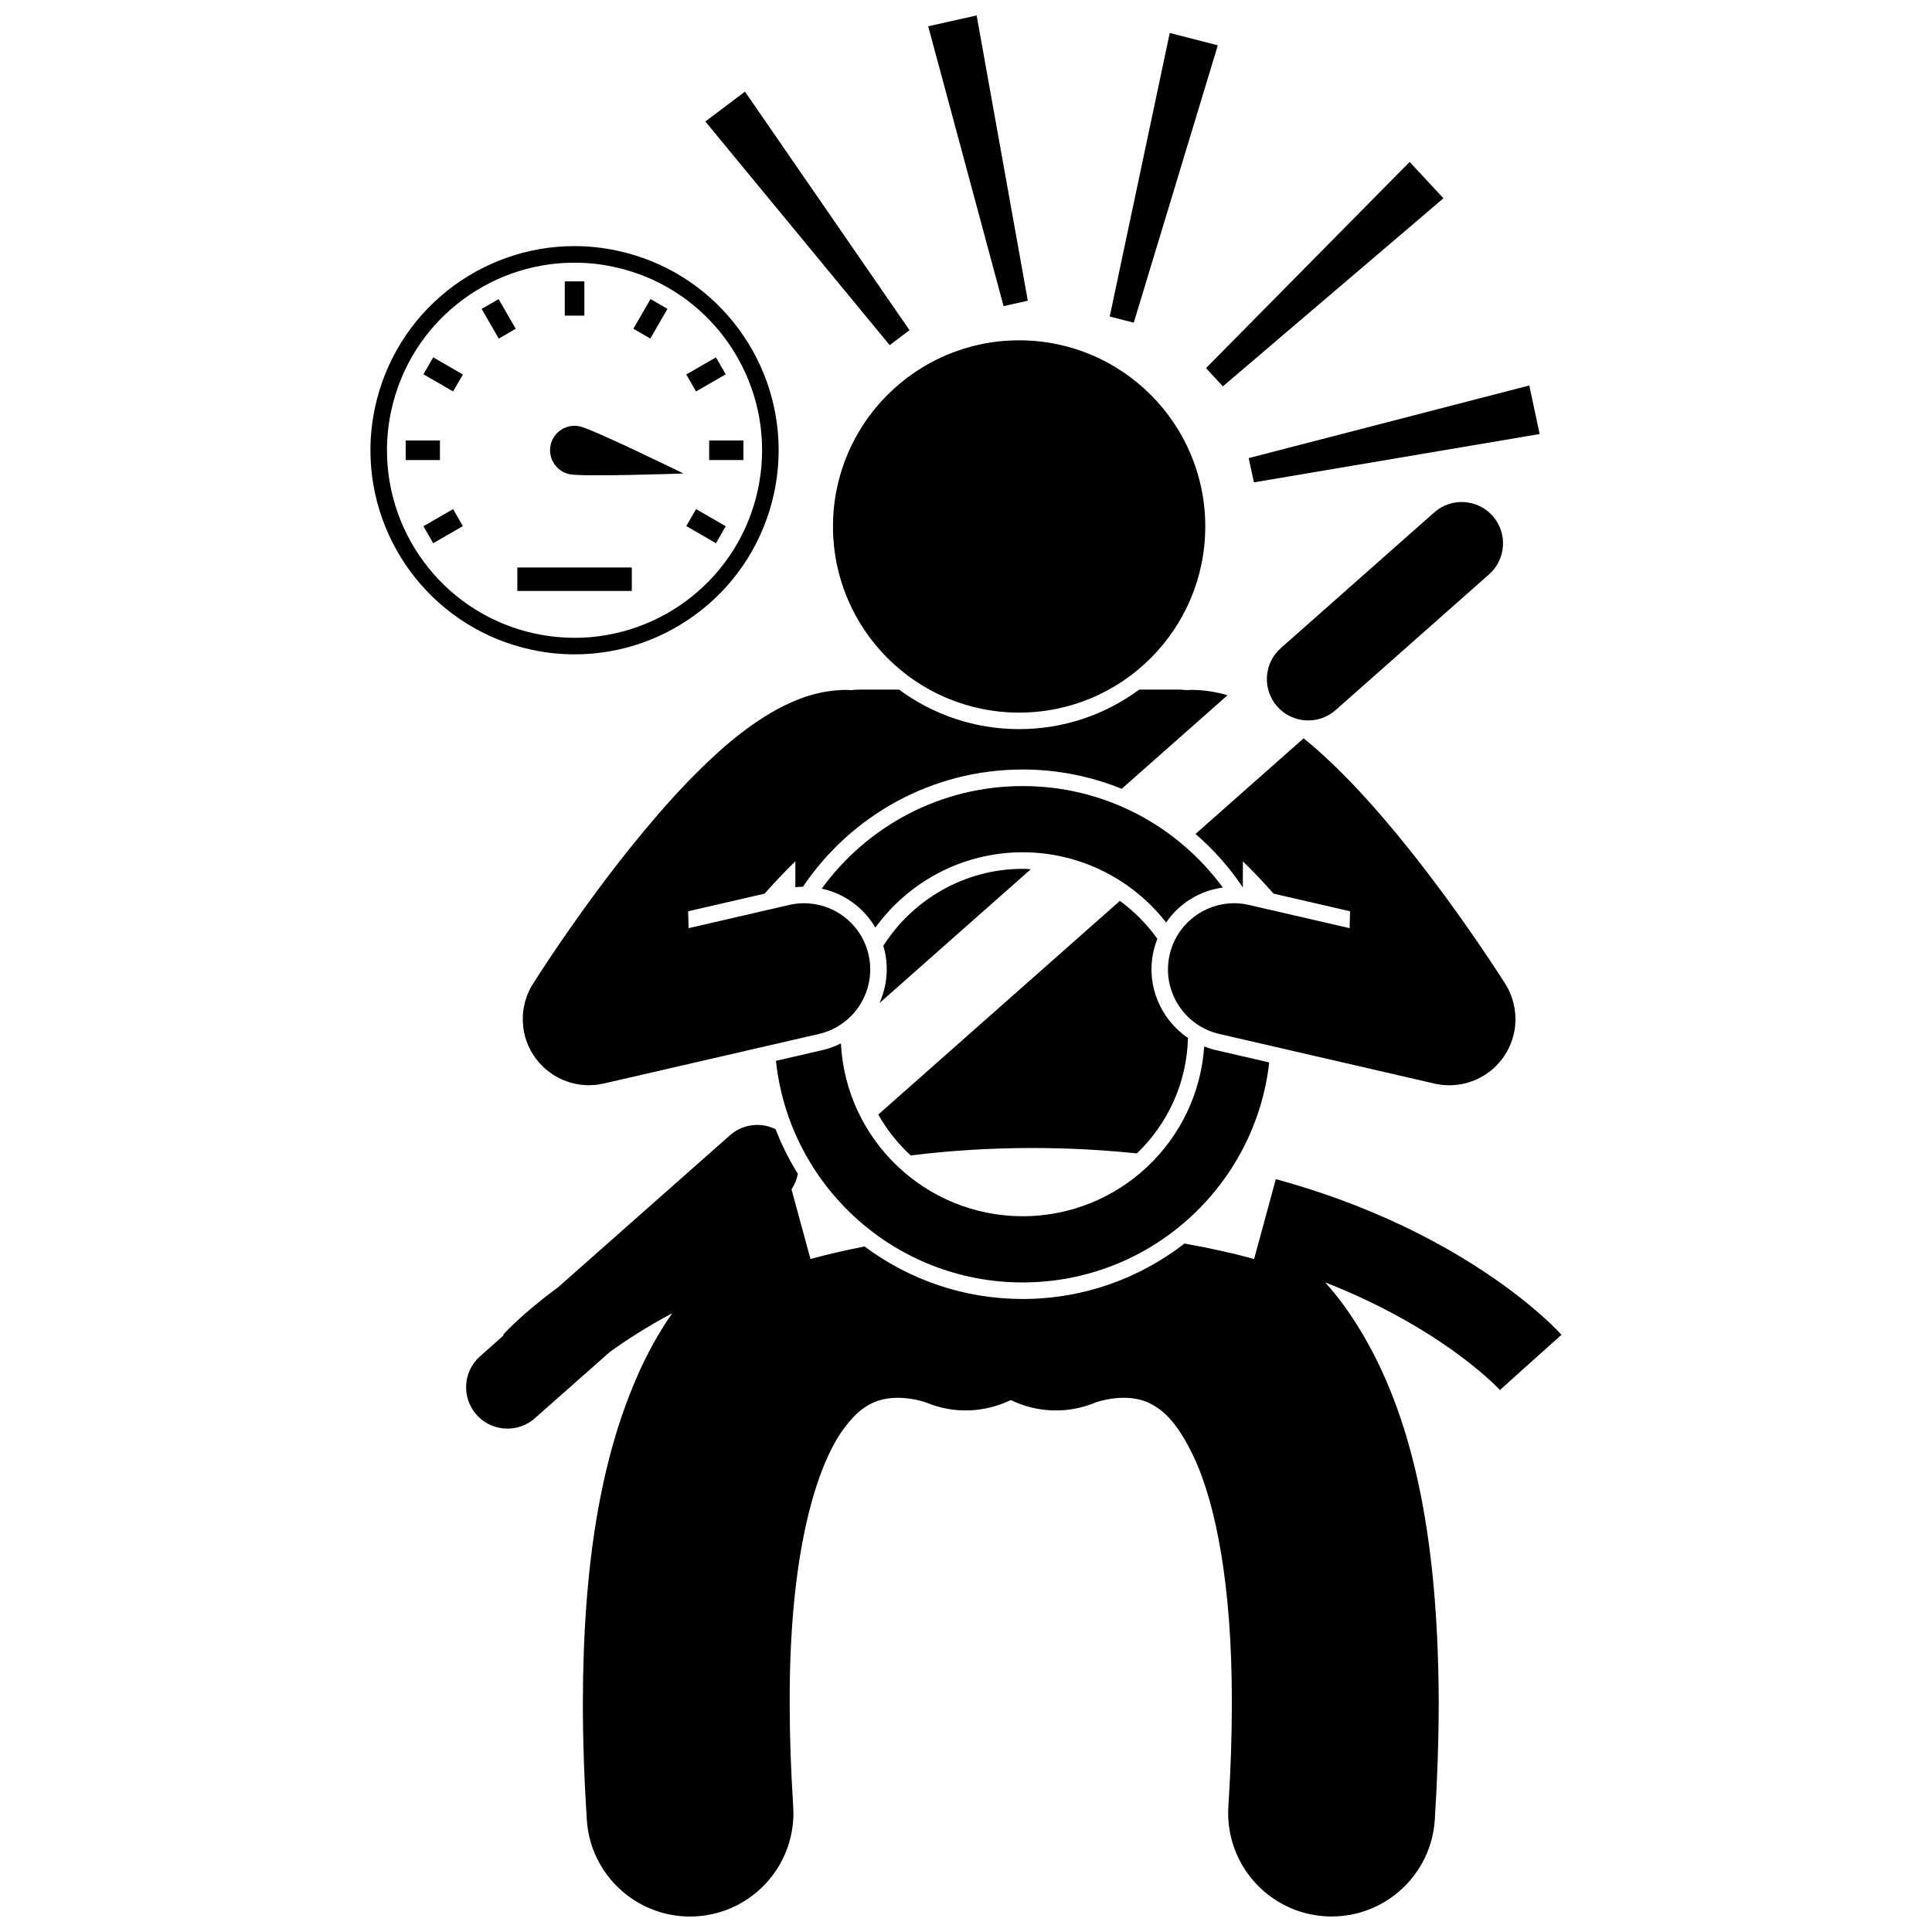
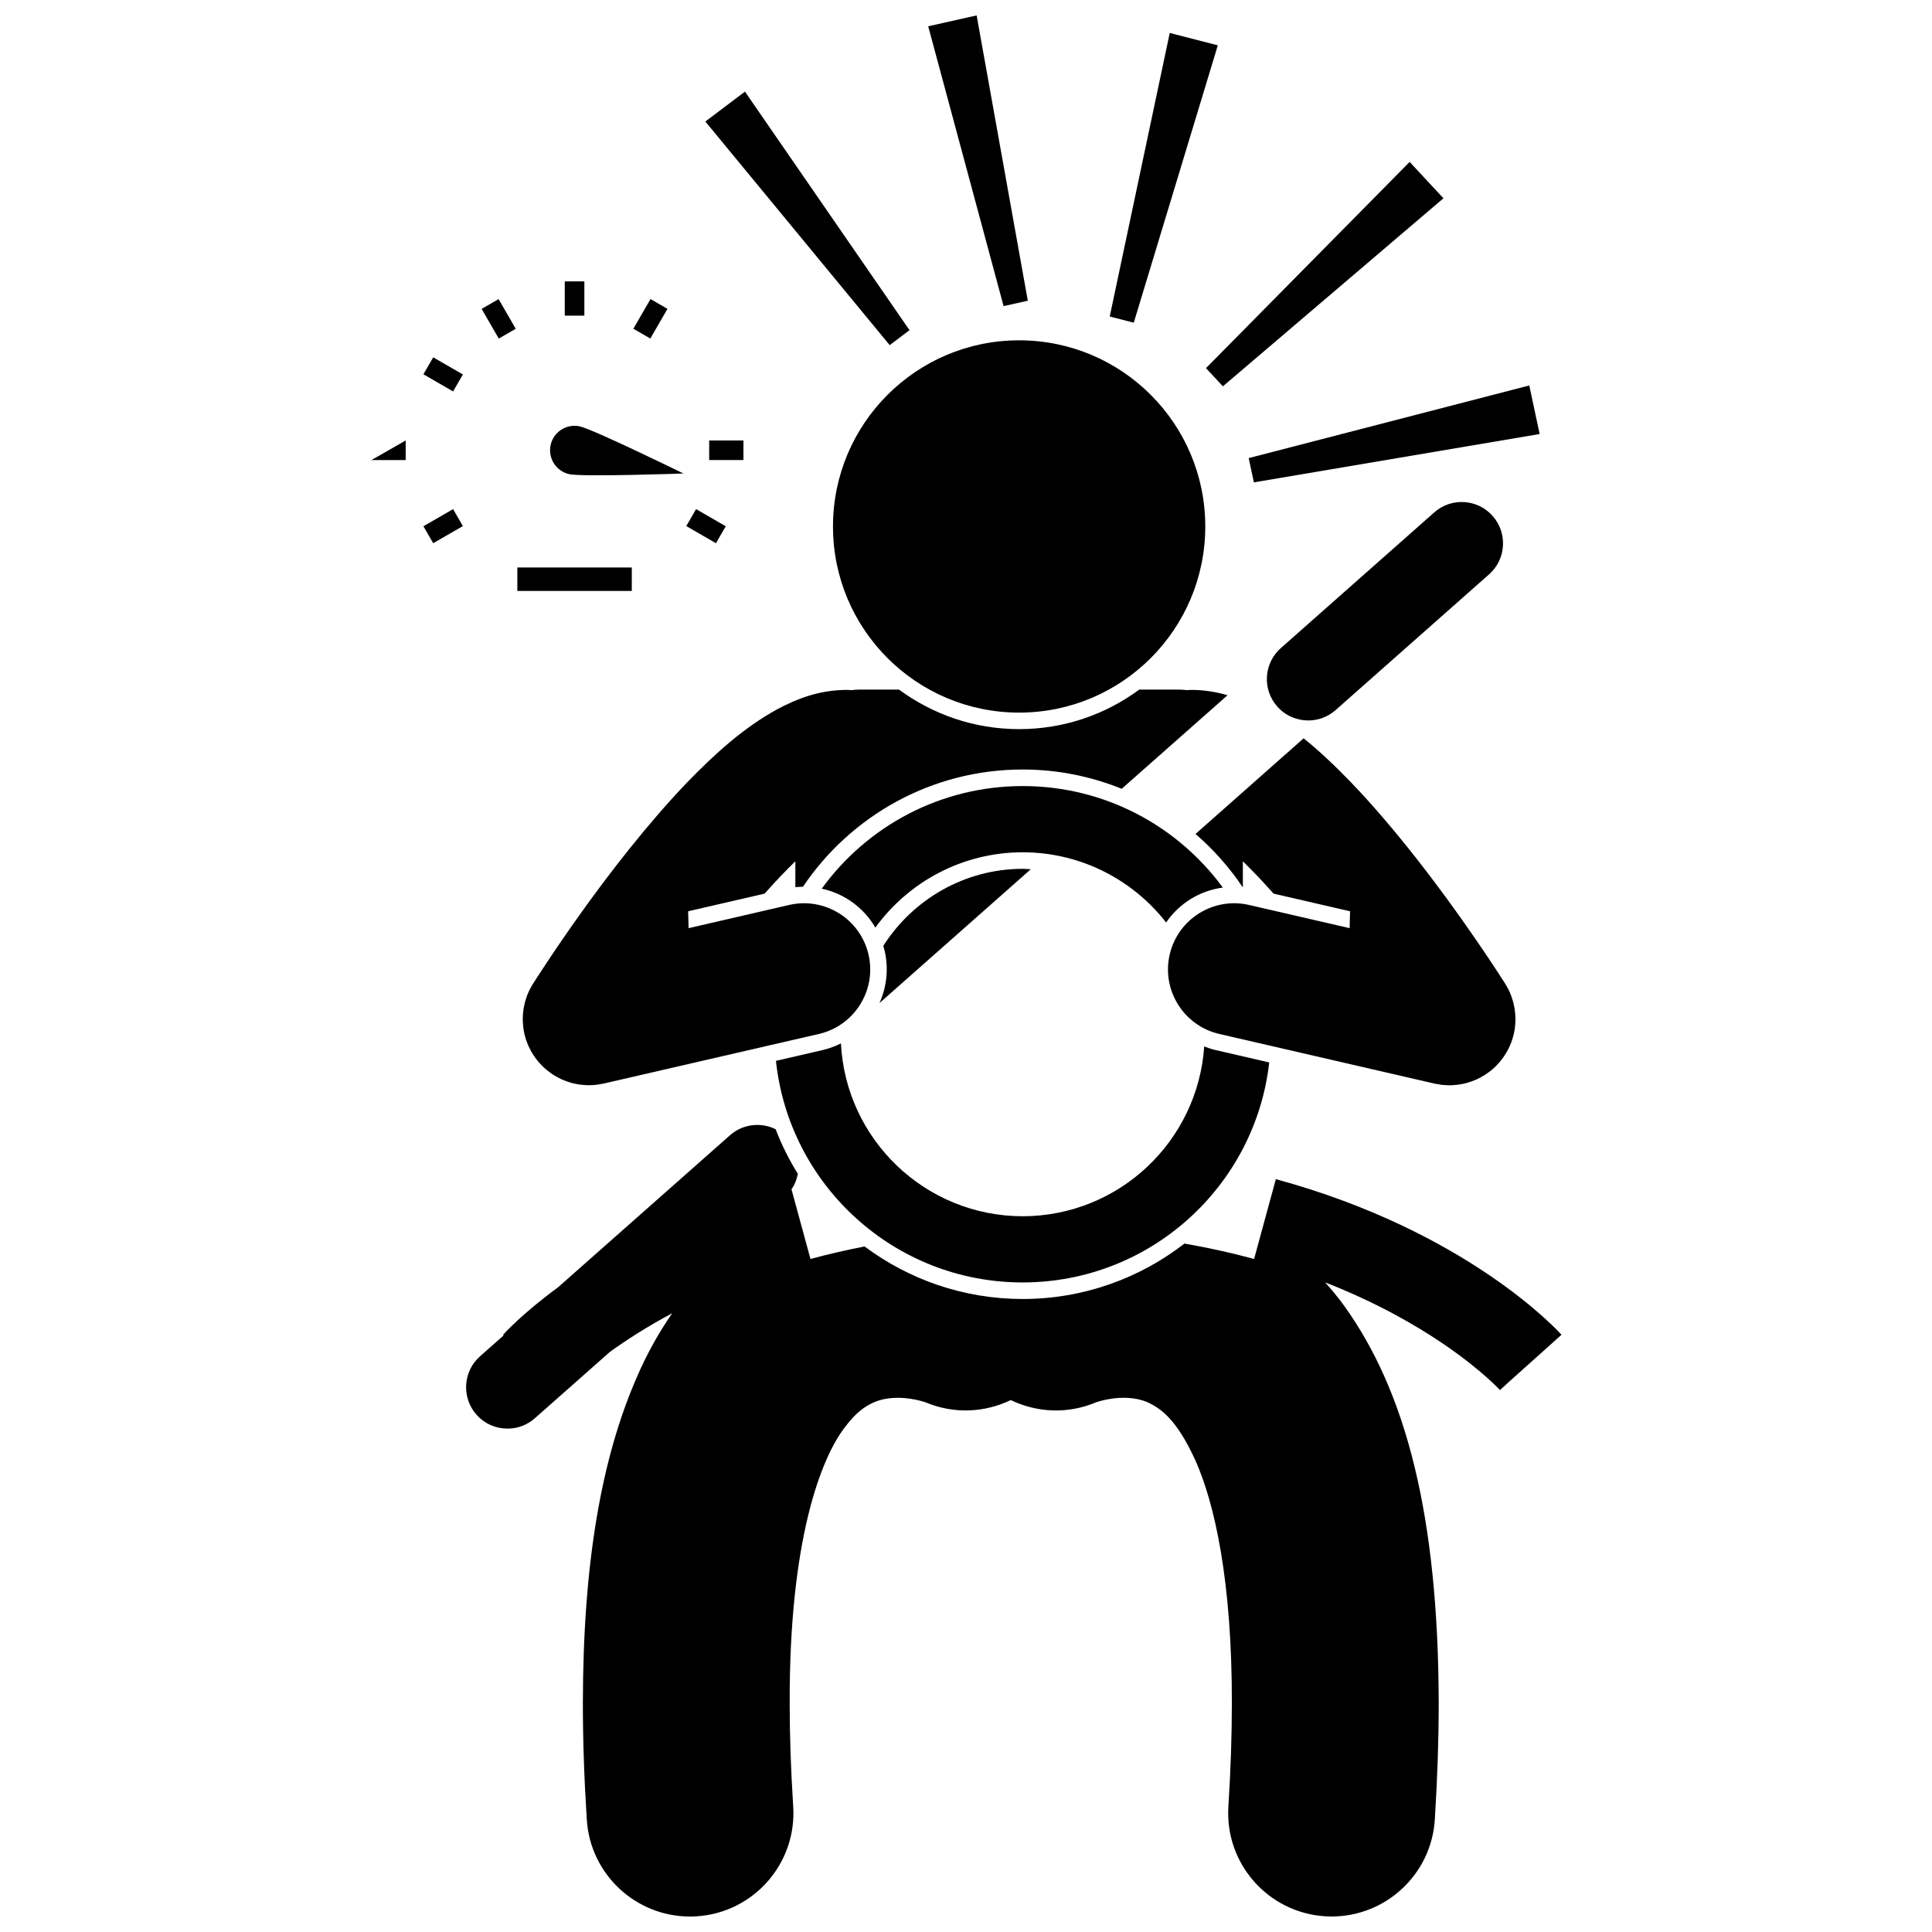
<svg xmlns="http://www.w3.org/2000/svg" width="800px" height="800px" version="1.1" viewBox="144 144 512 512">
  <defs>
    <clipPath id="b">
      <path d="m267 442h291v209.9h-291z" />
    </clipPath>
    <clipPath id="a">
      <path d="m389 148.09h28v77.906h-28z" />
    </clipPath>
  </defs>
-   <path d="m450.72 392.8c-2.75-3.867-6.113-7.258-9.941-10.059l-64.023 56.621c2.273 4.062 5.191 7.703 8.582 10.84 10.027-1.242 20.746-1.969 32.23-1.969 9.773 0 18.996 0.523 27.715 1.438 8.109-7.773 13.246-18.602 13.539-30.609-7.285-4.938-11.195-14.004-9.102-23.082 0.25-1.102 0.594-2.16 1-3.18z" />
  <path d="m377.07 409.82 40.098-35.461c-0.719-0.039-1.426-0.113-2.148-0.113-15.512 0.031-29.148 8.195-36.945 20.418 0.129 0.438 0.262 0.871 0.367 1.32 1.109 4.824 0.508 9.633-1.371 13.836z" />
  <path d="m460.82 365.01c4.766 4.121 8.984 8.855 12.5 14.105 0.016 0.004 0.035 0 0.051 0.004v-6.859c2.66 2.57 5.398 5.477 8.137 8.562l20.27 4.676-0.113 4.477-26.645-6.148c-9.441-2.18-18.859 3.707-21.043 13.145-2.176 9.438 3.711 18.855 13.148 21.039l33.648 7.762 22.996 5.305c0.008 0.004 0.016 0.004 0.023 0.008l0.336 0.078c0.312 0.074 0.617 0.105 0.93 0.16 0.324 0.055 0.648 0.129 0.977 0.168 0.562 0.066 1.121 0.094 1.68 0.105 0.129 0.004 0.25 0.023 0.379 0.023 0.027 0 0.055-0.008 0.082-0.008 0.676-0.004 1.344-0.055 2.008-0.137 0.176-0.023 0.352-0.039 0.527-0.066 0.664-0.102 1.316-0.234 1.961-0.41 0.172-0.047 0.336-0.102 0.508-0.152 0.613-0.188 1.223-0.402 1.805-0.656 0.102-0.043 0.207-0.082 0.309-0.129 0.648-0.293 1.266-0.633 1.871-1 0.082-0.051 0.172-0.082 0.254-0.137 0.062-0.039 0.117-0.086 0.176-0.125 0.34-0.219 0.668-0.453 0.988-0.691 0.121-0.094 0.25-0.176 0.371-0.27 0.398-0.316 0.781-0.652 1.156-1.004 0.148-0.137 0.285-0.289 0.426-0.434 0.238-0.242 0.477-0.488 0.703-0.742 0.137-0.152 0.266-0.316 0.398-0.477 0.223-0.266 0.43-0.539 0.633-0.816 0.113-0.152 0.223-0.305 0.324-0.461 0.215-0.312 0.414-0.637 0.605-0.965 0.074-0.133 0.152-0.258 0.227-0.391 0.219-0.391 0.414-0.793 0.602-1.207 0.039-0.078 0.074-0.148 0.109-0.227 0.43-0.98 0.781-2.012 1.031-3.098 0.254-1.094 0.387-2.188 0.426-3.266 0-0.043 0.008-0.086 0.008-0.129 0.016-0.457 0-0.906-0.023-1.359-0.004-0.121 0-0.238-0.008-0.359-0.027-0.414-0.082-0.816-0.137-1.223-0.023-0.164-0.035-0.328-0.062-0.492-0.062-0.379-0.152-0.746-0.238-1.117-0.047-0.191-0.078-0.383-0.129-0.57-0.102-0.371-0.227-0.738-0.352-1.102-0.062-0.176-0.109-0.359-0.176-0.535-0.176-0.469-0.379-0.922-0.594-1.371-0.031-0.066-0.059-0.137-0.094-0.207-0.262-0.531-0.555-1.051-0.871-1.555v-0.004c-0.219-0.324-11.395-18.129-26.145-36.496-7.418-9.203-15.664-18.547-24.484-26.223-0.93-0.801-1.871-1.578-2.816-2.344z" />
  <path d="m482.48 331.23c2.168 2.449 5.184 3.699 8.219 3.699 2.574 0 5.16-0.906 7.238-2.742 0.008-0.004 0.012-0.008 0.016-0.012l40.664-35.965c4.539-4.012 4.961-10.938 0.953-15.473-4.012-4.535-10.938-4.965-15.473-0.953l-40.648 35.953-0.012 0.012c-4.539 4.012-4.969 10.945-0.957 15.48z" />
  <g clip-path="url(#b)">
    <path d="m482.11 456.49-3.621 13.293-2.141 7.859c-5.738-1.562-11.902-2.941-18.453-4.086-11.867 9.195-26.738 14.688-42.879 14.691-15.695-0.004-30.195-5.184-41.895-13.922-5.019 0.98-9.812 2.09-14.336 3.324l-5.027-18.453c0.855-1.262 1.41-2.66 1.68-4.121-2.32-3.727-4.301-7.688-5.898-11.832-3.871-1.898-8.668-1.414-12.098 1.621l-0.012 0.012-45.547 40.277c-9.402 6.898-14.164 12.129-14.578 12.594l0.168 0.148-6.254 5.531c-4.535 4.008-4.961 10.938-0.953 15.473 2.168 2.449 5.188 3.703 8.219 3.703 2.582 0 5.176-0.906 7.258-2.75l19.855-17.559c4.316-3.121 9.812-6.68 16.547-10.27-3.551 5.109-6.738 10.789-9.418 17.035-9.273 21.289-14.219 48.828-14.262 86.312 0 9.613 0.336 19.879 1.043 30.883 0.934 14.508 12.996 25.648 27.332 25.648 0.59 0 1.184-0.016 1.777-0.055 15.102-0.973 26.562-14.004 25.59-29.113-0.641-9.938-0.934-19.047-0.934-27.363-0.113-43.52 8.359-64.922 14.523-72.996 3.109-4.172 5.418-5.609 7.488-6.606 2.062-0.941 4.246-1.328 6.644-1.332 2.227-0.012 4.5 0.395 5.957 0.781 0.73 0.191 1.246 0.371 1.453 0.441 0.035 0.012 0.062 0.023 0.078 0.027 7.504 3.125 15.629 2.641 22.449-0.652 6.863 3.32 15.055 3.789 22.609 0.594 0.773-0.289 4.117-1.238 7.34-1.195 2.391 0.008 4.574 0.398 6.637 1.332 2.938 1.52 7.144 3.891 12.363 15.305 5.035 11.32 9.688 31.754 9.641 64.281 0 8.328-0.289 17.445-0.922 27.398-0.961 15.105 10.512 28.125 25.617 29.086 0.59 0.039 1.176 0.055 1.762 0.055 14.344 0 26.406-11.156 27.328-25.672 0.695-10.992 1.031-21.258 1.035-30.867-0.117-49.832-8.711-82.594-25.094-105.35-1.582-2.18-3.266-4.207-4.996-6.152 13.316 5.211 23.648 11.105 31.145 16.188 5.363 3.633 9.277 6.848 11.781 9.09 1.258 1.121 2.16 1.996 2.727 2.566 0.277 0.277 0.473 0.48 0.582 0.594 0.051 0.055 0.082 0.094 0.098 0.102l2.348-2.156 13.953-12.504h-0.004c-0.957-1.055-24.965-27.41-75.707-41.242z" />
  </g>
  <path d="m415.02 369.86c15.453 0.027 29.188 7.305 38.012 18.605 3.438-5.012 8.844-8.414 15.031-9.254-11.969-16.301-31.262-26.891-53.039-26.895-21.91 0.004-41.301 10.723-53.254 27.188 6.012 1.301 11.141 5.055 14.211 10.316 8.762-12.07 22.969-19.93 39.039-19.961z" />
  <path d="m415.02 483.86c33.805-0.008 61.625-25.5 65.34-58.305l-14.219-3.281c-1.047-0.242-2.043-0.578-3.012-0.957-1.707 25.125-22.559 44.957-48.105 45.004-25.824-0.043-46.863-20.305-48.172-45.809-1.512 0.758-3.121 1.367-4.84 1.766l-12.379 2.856c3.512 33.012 31.434 58.723 65.387 58.727z" />
  <path d="m361.02 418.01c9.438-2.184 15.324-11.602 13.148-21.039-2.18-9.438-11.598-15.324-21.043-13.145l-26.645 6.148-0.113-4.477 20.25-4.672c2.758-3.102 5.512-6.004 8.16-8.578v6.867c0.668-0.07 1.34-0.109 2.012-0.117 12.609-18.727 34.008-31.07 58.227-31.07 9.277 0 18.133 1.828 26.246 5.113l28.047-24.797c-2.875-0.84-5.984-1.383-9.426-1.414-0.461 0-0.91 0.035-1.363 0.066-0.688-0.082-1.379-0.141-2.086-0.141h-10.527c-8.914 6.578-19.918 10.473-31.824 10.473s-22.91-3.894-31.824-10.473h-10.531c-0.719 0-1.418 0.059-2.109 0.145-0.445-0.035-0.887-0.066-1.34-0.066v-0.004c-7.289 0.062-13.129 2.371-18.258 5.106-8.934 4.894-16.469 11.742-23.836 19.32-21.34 22.27-39.98 52.016-40.91 53.414-0.336 0.523-0.645 1.066-0.922 1.625-0.02 0.043-0.035 0.082-0.055 0.125-0.227 0.473-0.441 0.953-0.629 1.441-0.078 0.207-0.137 0.418-0.207 0.629-0.109 0.328-0.227 0.656-0.316 0.996-0.066 0.242-0.113 0.492-0.168 0.738-0.07 0.312-0.148 0.621-0.203 0.938-0.039 0.242-0.062 0.488-0.094 0.734-0.039 0.324-0.086 0.645-0.109 0.969-0.016 0.242-0.012 0.488-0.016 0.727-0.008 0.328-0.027 0.656-0.016 0.988 0.008 0.273 0.043 0.543 0.062 0.816 0.023 0.301 0.035 0.598 0.074 0.898 0.074 0.566 0.172 1.125 0.297 1.68 0.004 0.016 0.004 0.027 0.008 0.043 0.121 0.527 0.27 1.043 0.434 1.547 0.023 0.074 0.059 0.145 0.082 0.219 0.148 0.438 0.312 0.867 0.492 1.285 0.066 0.148 0.141 0.297 0.211 0.441 0.156 0.336 0.316 0.672 0.496 0.992 0.098 0.18 0.207 0.352 0.309 0.527 0.168 0.277 0.336 0.555 0.516 0.82 0.129 0.191 0.262 0.383 0.398 0.566 0.176 0.238 0.359 0.477 0.547 0.703 0.156 0.191 0.312 0.383 0.477 0.57 0.191 0.219 0.395 0.422 0.598 0.629 0.176 0.176 0.344 0.359 0.527 0.531 0.285 0.266 0.586 0.52 0.887 0.766 0.234 0.191 0.477 0.379 0.727 0.562 0.281 0.207 0.566 0.414 0.863 0.605 0.066 0.043 0.125 0.094 0.191 0.137 0.086 0.055 0.184 0.09 0.273 0.141 0.598 0.363 1.211 0.695 1.848 0.988 0.102 0.043 0.207 0.086 0.312 0.133 0.59 0.254 1.191 0.469 1.809 0.656 0.172 0.051 0.336 0.109 0.508 0.152 0.641 0.176 1.297 0.312 1.961 0.41 0.176 0.027 0.352 0.047 0.527 0.066 0.664 0.078 1.328 0.137 2.004 0.137 0.027 0 0.059 0.008 0.086 0.008 0.117 0 0.234-0.02 0.352-0.023 0.566-0.012 1.137-0.039 1.707-0.109 0.316-0.039 0.625-0.109 0.938-0.16 0.324-0.055 0.645-0.094 0.969-0.168l0.348-0.082 23.004-5.305z" />
  <path d="m463.41 283.52c0 27.242-22.086 49.328-49.328 49.328-27.246 0-49.332-22.086-49.332-49.328 0-27.246 22.086-49.332 49.332-49.332 27.242 0 49.328 22.086 49.328 49.332" />
-   <path d="m296.31 317.41c24.988 0 47.418-17.402 52.844-42.809 0.809-3.805 1.195-7.598 1.195-11.332 0-24.984-17.398-47.418-42.809-52.84-3.801-0.82-7.598-1.207-11.332-1.207-24.988 0-47.418 17.41-52.84 42.816-0.812 3.793-1.199 7.59-1.199 11.332 0 24.984 17.402 47.414 42.809 52.84 3.801 0.805 7.59 1.199 11.332 1.199zm-49.758-54.039c0-3.438 0.355-6.922 1.105-10.414 4.977-23.352 25.605-39.344 48.551-39.344 3.43 0 6.918 0.352 10.414 1.105 23.352 4.977 39.34 25.609 39.34 48.551 0 3.426-0.355 6.914-1.098 10.422-4.977 23.344-25.617 39.336-48.559 39.336-3.43 0-6.918-0.359-10.414-1.098-23.348-4.981-39.34-25.613-39.34-48.559z" />
  <path d="m293.67 218.57h5.191v9.078h-5.191z" />
  <path d="m271.64 225.86 4.496-2.594 4.539 7.863-4.496 2.594z" />
  <path d="m256.21 243.19 2.598-4.492 7.863 4.543-2.598 4.492z" />
  <path d="m325.87 283.41 2.598-4.492 7.863 4.543-2.598 4.492z" />
-   <path d="m251.51 260.73h9.078v5.191h-9.078z" />
+   <path d="m251.51 260.73v5.191h-9.078z" />
  <path d="m331.94 260.73h9.078v5.188h-9.078z" />
  <path d="m256.21 283.46 7.863-4.539 2.594 4.496-7.863 4.539z" />
-   <path d="m325.87 243.24 7.867-4.535 2.59 4.492-7.867 4.535z" />
  <path d="m311.85 231.12 4.543-7.863 4.492 2.594-4.543 7.863z" />
  <path d="m294.91 269.67c3.504 0.75 30.215-0.188 30.215-0.188s-24.008-11.754-27.512-12.5c-3.504-0.746-6.949 1.488-7.699 4.988-0.738 3.508 1.496 6.949 4.996 7.699z" />
  <path d="m281.1 294.39h30.332v6.215h-30.332z" />
  <path d="m438.09 227.88 6.371 1.637 22.273-73.504-12.738-3.277z" />
  <path d="m463.6 241.56 4.481 4.82 58.445-49.832-8.953-9.637z" />
  <path d="m552.02 259.02-2.742-12.867-74.359 19.246 1.375 6.434z" />
  <g clip-path="url(#a)">
    <path d="m402.82 148.09-12.836 2.875 19.977 74.16 6.418-1.434z" />
  </g>
  <path d="m385.03 231.5-43.609-63.219-10.496 7.922 48.855 59.266z" />
</svg>